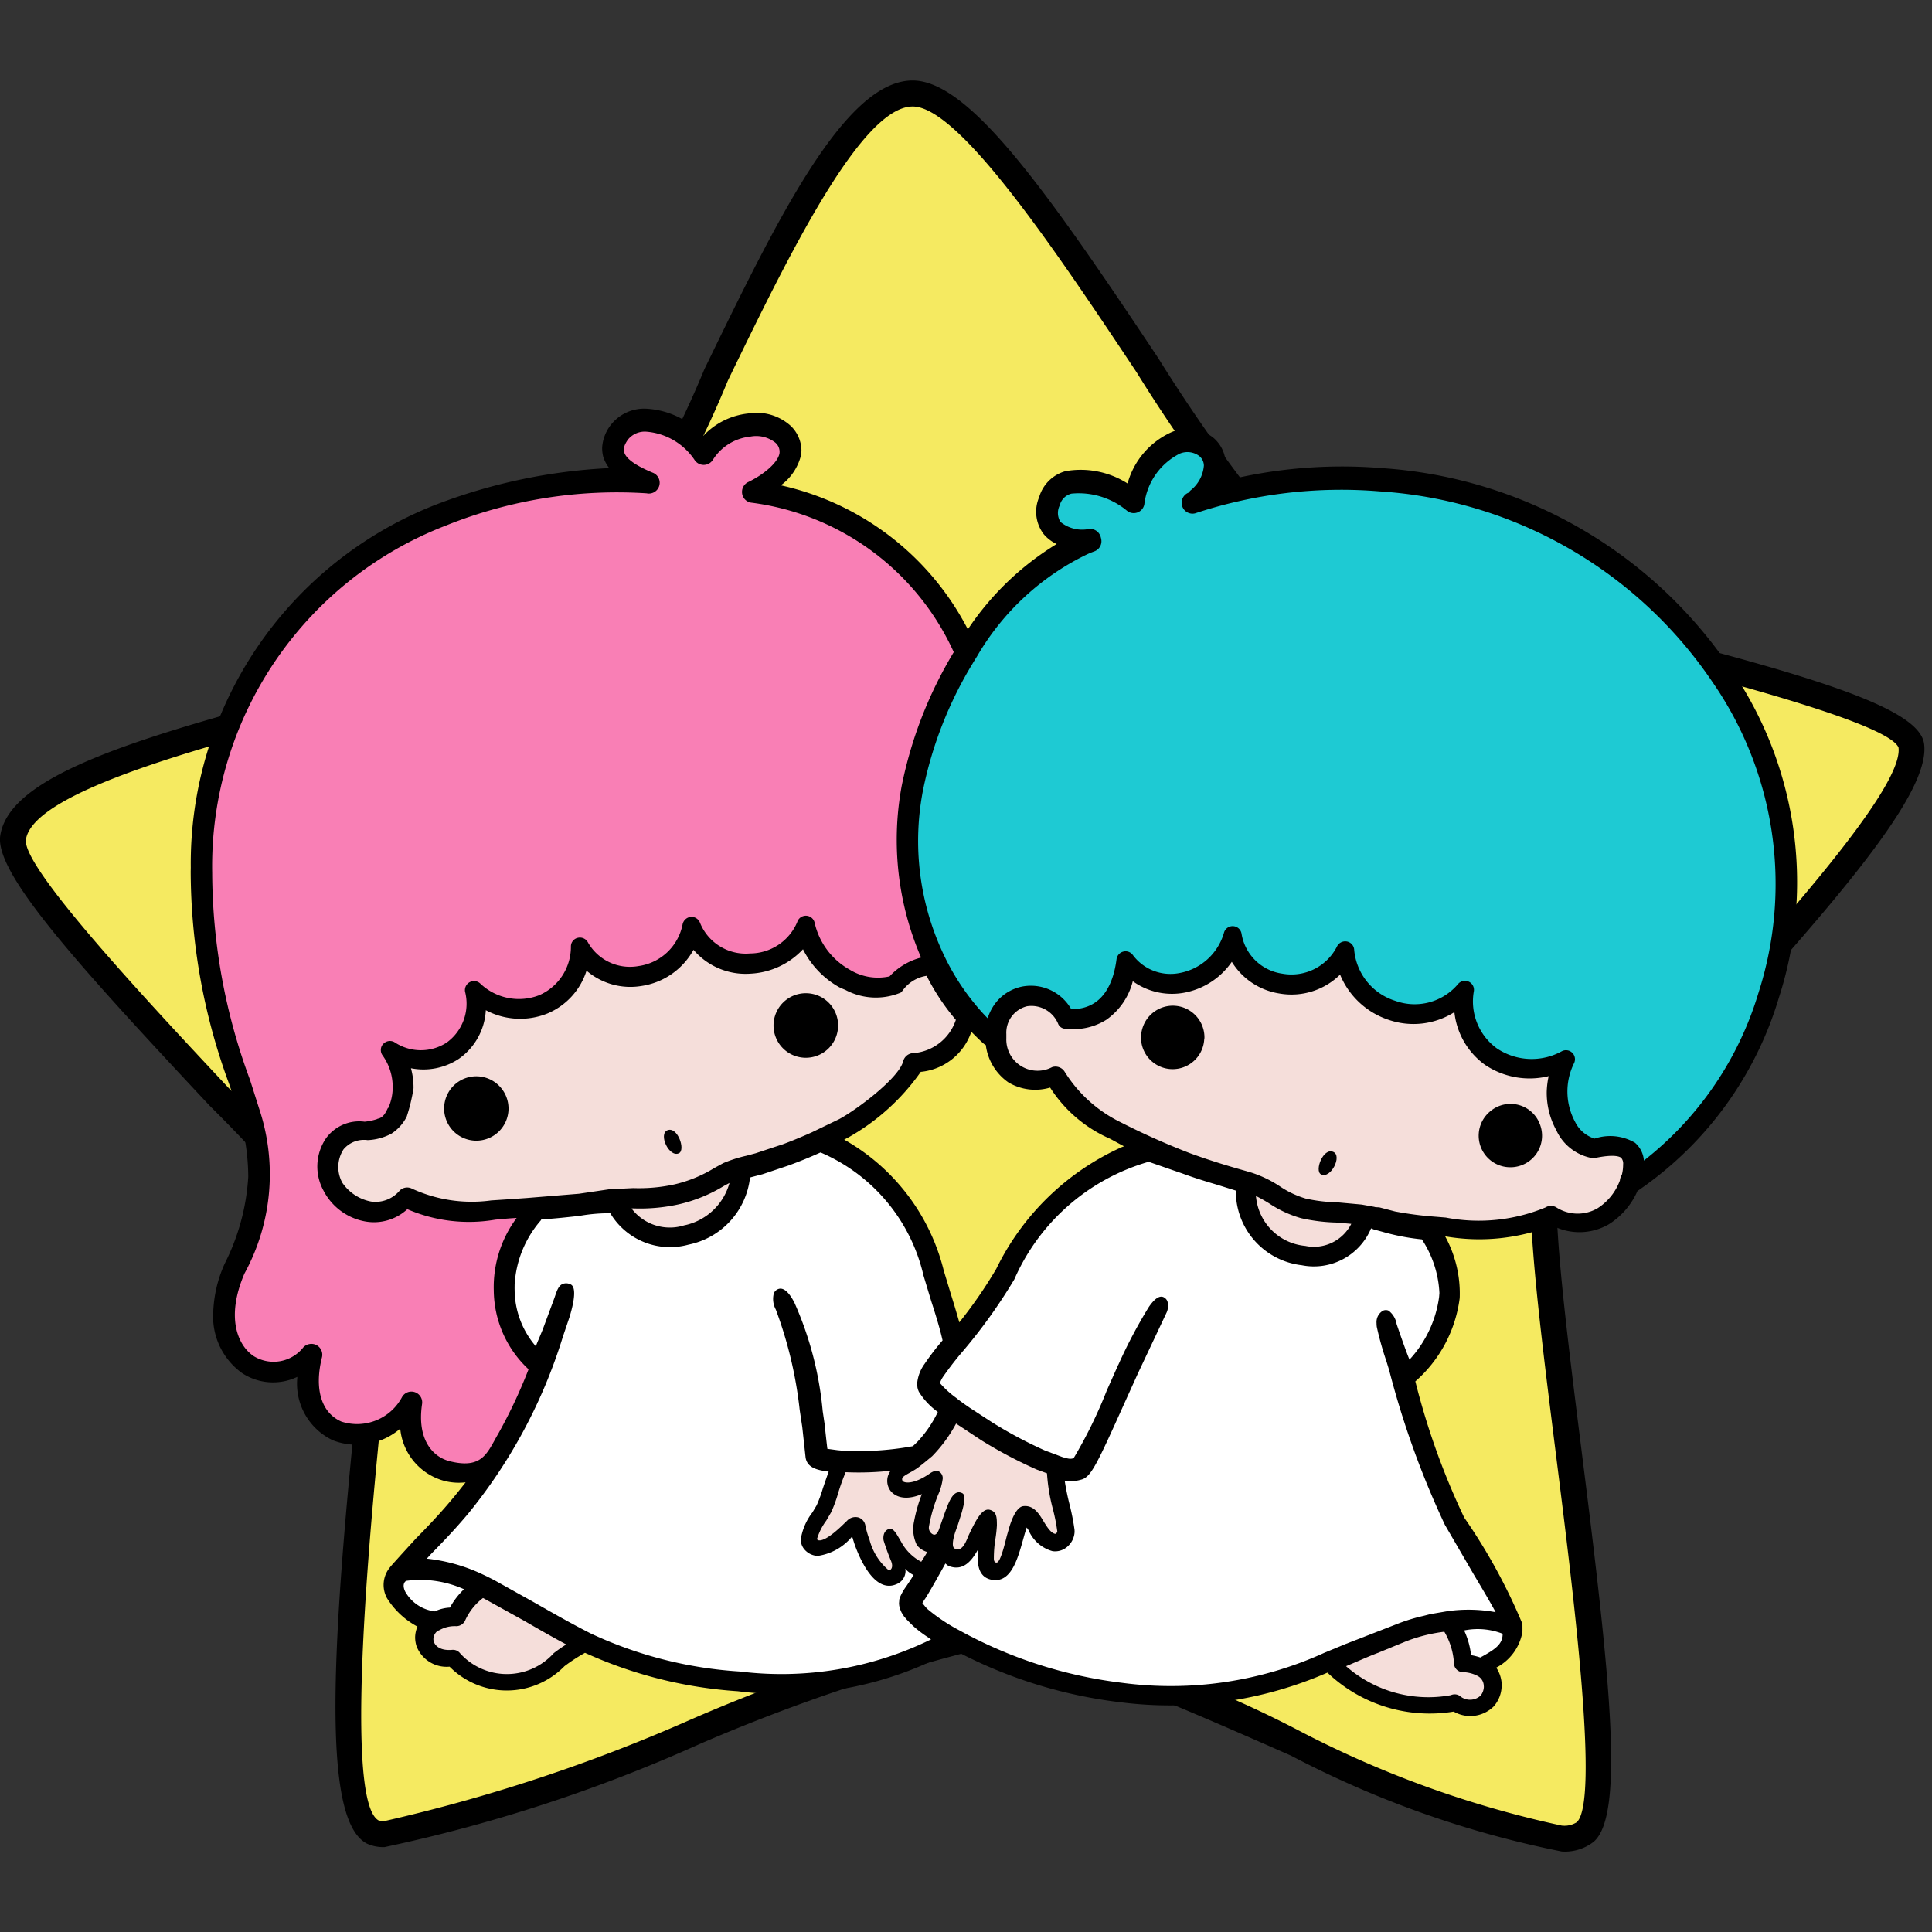
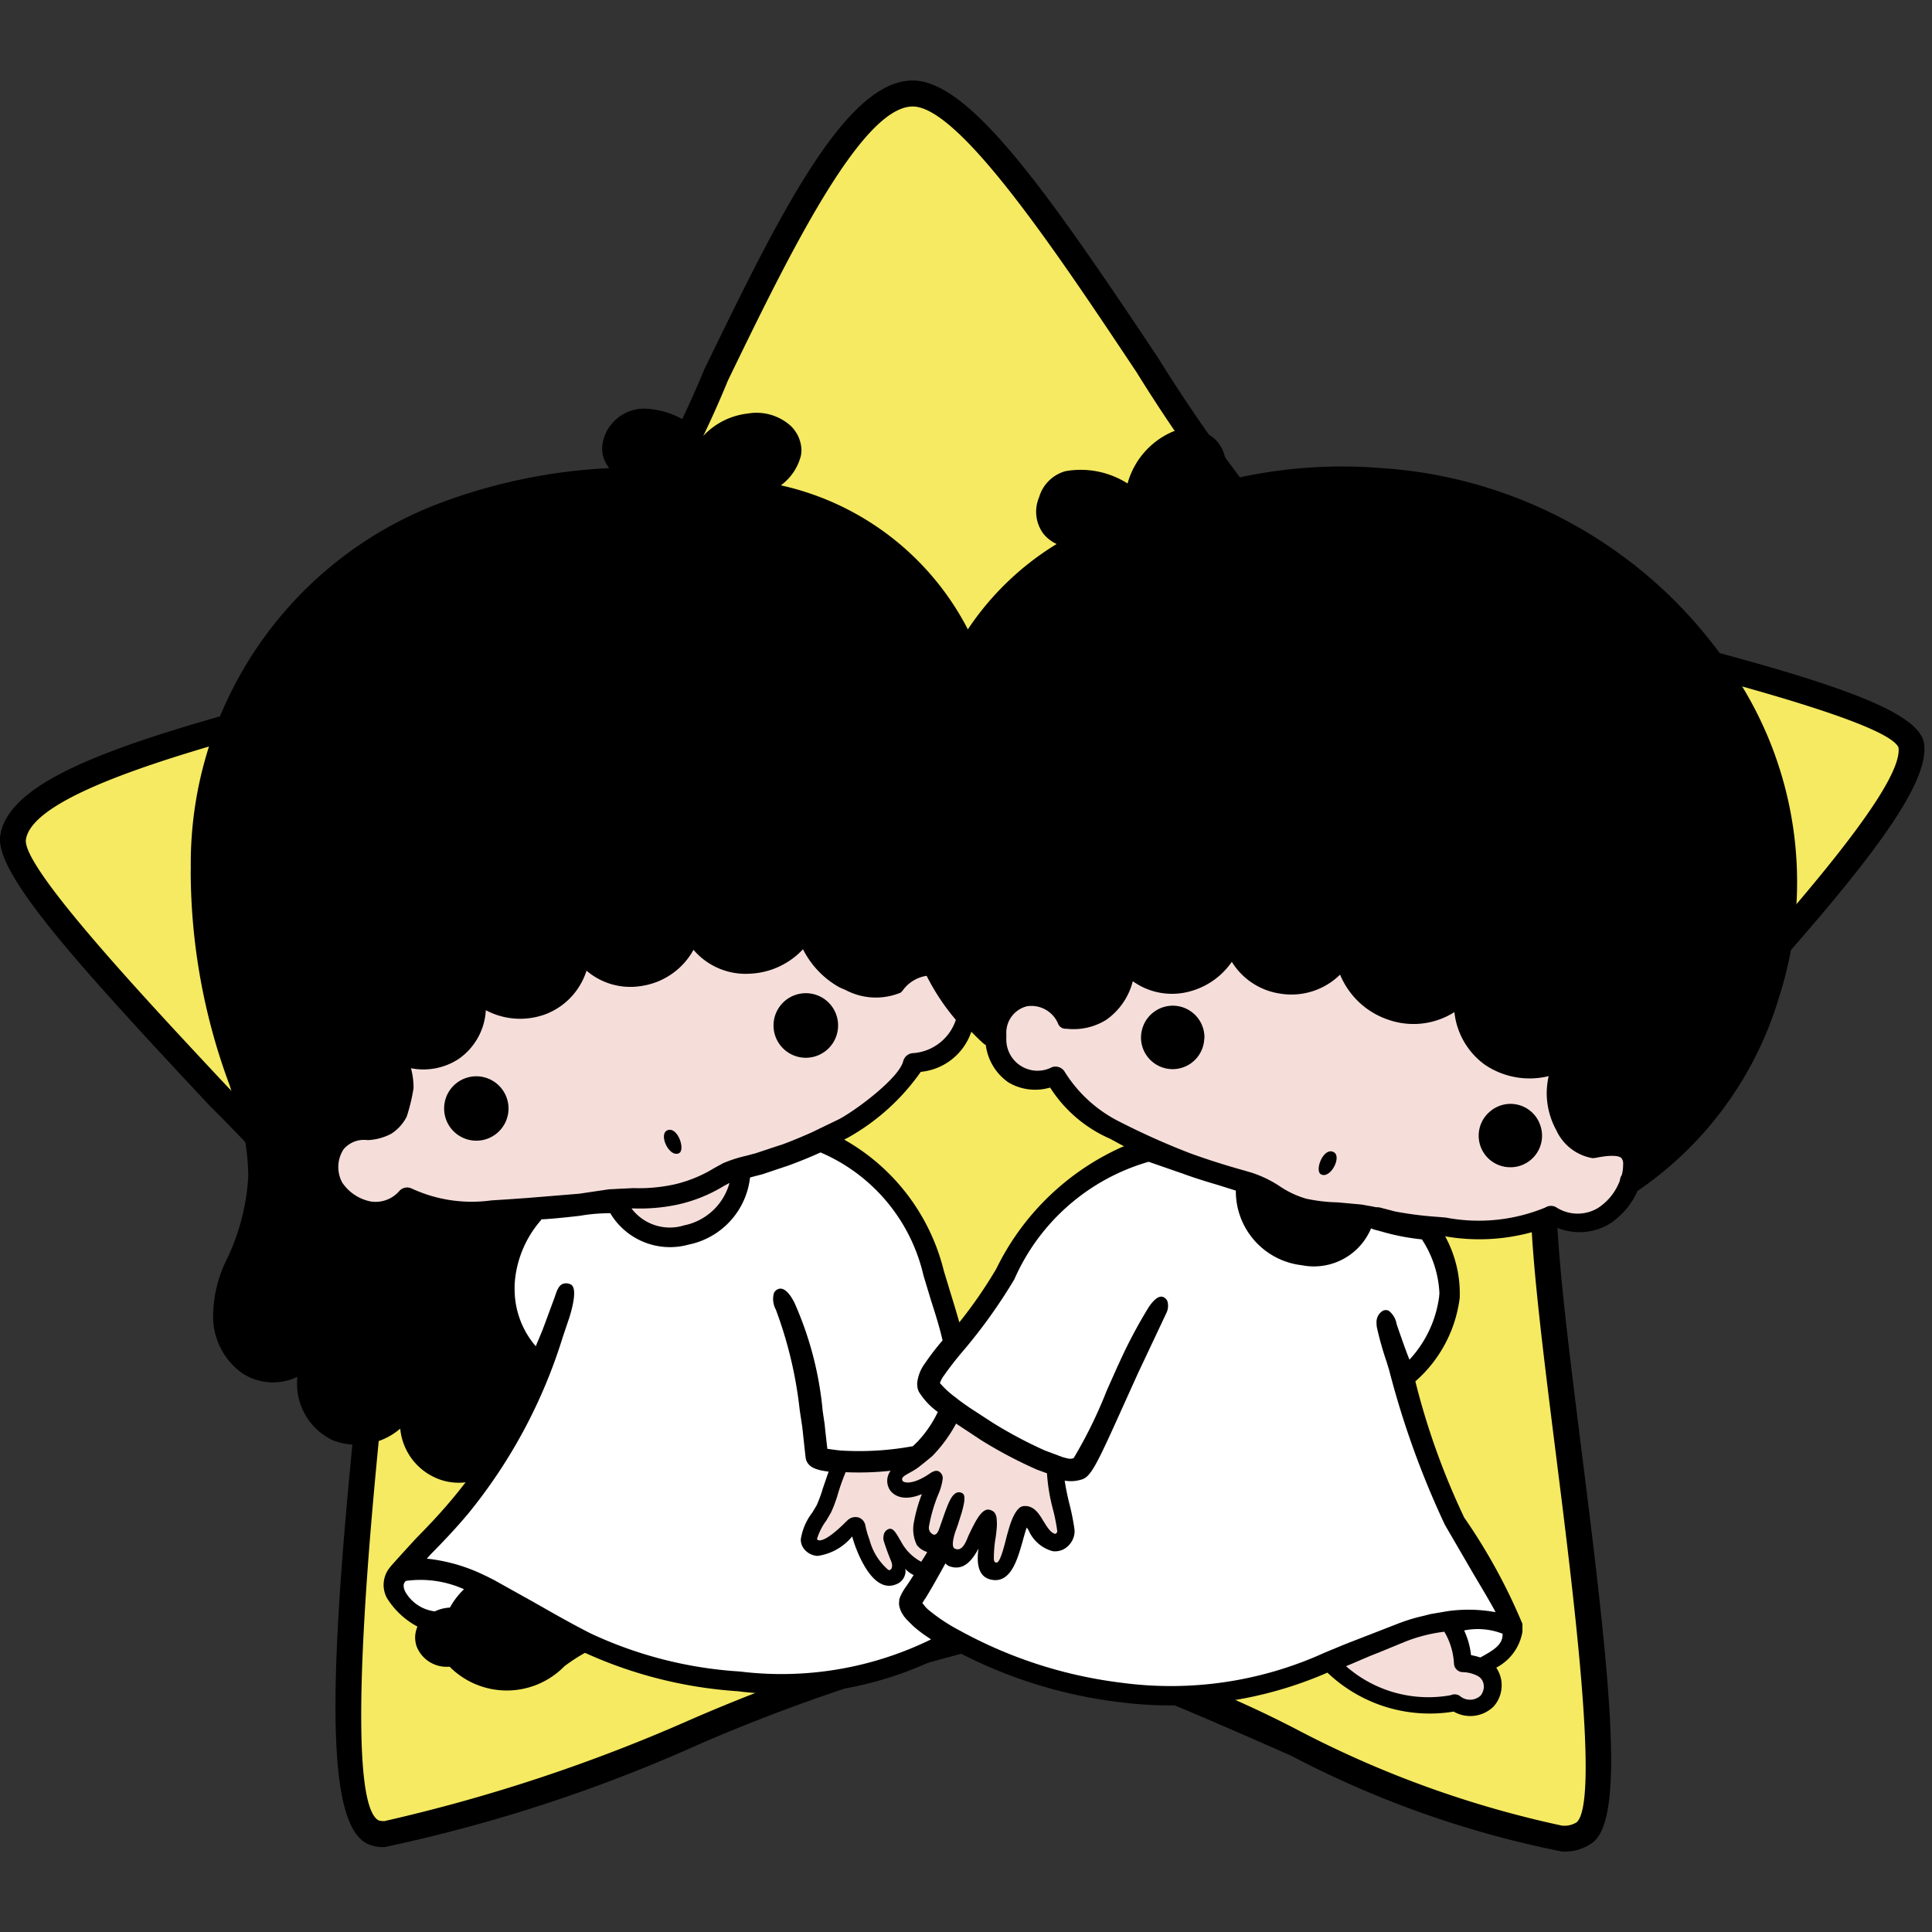
<svg xmlns="http://www.w3.org/2000/svg" width="24" height="24" viewBox="0 0 24 24">
  <rect x="0" y="0" width="24" height="24" fill="#333333" stroke="none" />
  <defs>
    <style>.cls-1{fill:#f5ea61;}.cls-2{fill:#fff;}.cls-3{fill:#f5deda;}.cls-4{fill:#f97fb5;}.cls-5{fill:#1ecad3;}</style>
  </defs>
  <g id="LTS">
    <path class="cls-1" d="M.163,10.405c-.109.724,4.036,4.539,4.57,5.554-.013.68-.828,6.417-.102,6.798.598.314,6.27-2.318,7.518-2.431,1.573-.139,6.84,3.057,7.545,2.431.542-.481-.445-5.675-.516-7.696,1.137-1.533,4.684-4.908,4.566-5.799-.089-.667-6.005-1.777-7.786-2.379-1.21-1.247-3.552-5.723-4.621-5.723-1.286,0-2.91,5.271-4.184,6.498C6.319,8.463.346,9.186.163,10.405Z" />
    <path d="M19.401,23a12.469,12.469,0,0,1-3.364-1.191c-1.544-.679-3.144-1.386-3.874-1.322a22.681,22.681,0,0,0-3.474,1.179A19.295,19.295,0,0,1,4.778,22.945h0a.48.48,0,0,1-.222-.044c-.557-.293-.452-2.39-.081-5.913.048-.455.087-.823.095-.99a20.156,20.156,0,0,0-1.964-2.261C.94,11.957-.066,10.844.003,10.381c.115-.762,1.738-1.238,4.201-1.879a10.259,10.259,0,0,0,2.837-.959A12.959,12.959,0,0,0,8.75,4.587C9.646,2.742,10.491,1,11.337,1c.703,0,1.664,1.365,3.05,3.447a20.493,20.493,0,0,0,1.66,2.296c.602.2,1.665.459,2.788.732,3.395.826,5.002,1.27,5.067,1.766.081.613-1.066,1.931-2.827,3.872-.691.761-1.344,1.482-1.735,1.999.03.713.167,1.793.31,2.935.35,2.777.534,4.489.15,4.83A.579.579,0,0,1,19.401,23Zm-7.147-2.839a13.801,13.801,0,0,1,3.912,1.353,12.9,12.9,0,0,0,3.234,1.164.286.286,0,0,0,.186-.041c.285-.254-.04-2.839-.255-4.549-.148-1.18-.289-2.294-.314-3.02l-.002-.056.034-.045c.395-.533,1.072-1.279,1.788-2.069,1.188-1.309,2.814-3.102,2.747-3.612-.149-.357-3.076-1.07-4.824-1.495-1.154-.281-2.245-.547-2.853-.752L15.87,7.024l-.027-.028a19.813,19.813,0,0,1-1.723-2.37c-.98-1.472-2.199-3.303-2.782-3.303-.644,0-1.56,1.888-2.296,3.405a12.784,12.784,0,0,1-1.775,3.048,9.458,9.458,0,0,1-2.98,1.039C2.651,9.239.414,9.82.322,10.429c-.051.342,1.495,1.994,2.519,3.087a18.277,18.277,0,0,1,2.034,2.368l.019.037-.002.041c-.003.154-.043.533-.097,1.059-.139,1.322-.563,5.345-.09,5.594v-.001a.213.213,0,0,0,.072.008h0a20.815,20.815,0,0,0,3.795-1.257,21.809,21.809,0,0,1,3.562-1.199C12.173,20.163,12.213,20.161,12.254,20.161Z" />
    <polygon class="cls-2" points="11.668 19.237 11.664 19.242 11.664 19.242 11.664 19.242 11.668 19.237 11.668 19.237" />
-     <path class="cls-2" d="M11.664,19.242l-.048.103c.016-.033.033-.068.048-.103Z" />
    <path class="cls-2" d="M12.141,8.129c-.02.031-.039.063-.059.094A.132.132,0,0,0,12.141,8.129Z" />
    <path d="M21.503,8.313A5.673,5.673,0,0,0,17.162,5.815a6.03,6.03,0,0,0-1.982.167.576.576,0,0,0,.046-.225.434.434,0,0,0-.157-.322.516.516,0,0,0-.501-.073.985.985,0,0,0-.561.644,1.084,1.084,0,0,0-.771-.153.472.472,0,0,0-.328.325.457.457,0,0,0,.058.458.468.468,0,0,0,.16.122,3.541,3.541,0,0,0-1.103,1.06A3.455,3.455,0,0,0,9.7,6.029a.658.658,0,0,0,.249-.368.452.452,0,0,0,.007-.064.431.431,0,0,0-.135-.308A.634.634,0,0,0,9.29,5.137a.893.893,0,0,0-.553.277,1.033,1.033,0,0,0-.696-.336.525.525,0,0,0-.455.203.507.507,0,0,0-.106.282.444.444,0,0,0,.013.109.455.455,0,0,0,.075.143,6.938,6.938,0,0,0-2.133.446A4.788,4.788,0,0,0,2.37,10.783c-.001.011,0,.024-.001.036a7.649,7.649,0,0,0,.484,2.664l.108.339a2.744,2.744,0,0,1,.123.796,2.749,2.749,0,0,1-.292,1.078,1.596,1.596,0,0,0-.143.602.865.865,0,0,0,.358.759.698.698,0,0,0,.686.047v.013a.777.777,0,0,0,.442.775.829.829,0,0,0,.837-.145.744.744,0,0,0,.554.651.723.723,0,0,0,.258.016c-.054.069-.108.138-.167.208-.165.198-.318.355-.453.493,0,0-.312.34-.318.353a.342.342,0,0,0-.039.384,1,1,0,0,0,.379.354.354.354,0,0,0-.029.132.359.359,0,0,0,.018.113.4.4,0,0,0,.41.253,1.001,1.001,0,0,0,1.427-.006,2.188,2.188,0,0,1,.255-.166,5.444,5.444,0,0,0,1.897.477,4.405,4.405,0,0,0,2.684-.514,5.847,5.847,0,0,0,2.062.65,4.896,4.896,0,0,0,2.58-.367,1.841,1.841,0,0,0,1.568.484.414.414,0,0,0,.497-.064.395.395,0,0,0,.099-.26.473.473,0,0,0-.003-.056.405.405,0,0,0-.064-.166.62.62,0,0,0,.325-.444c.001-.007,0-.1,0-.1a7.138,7.138,0,0,0-.723-1.32,9.033,9.033,0,0,1-.607-1.692,1.654,1.654,0,0,0,.551-1.036,1.479,1.479,0,0,0-.181-.766,2.473,2.473,0,0,0,1.33-.135.728.728,0,0,0,.704-.015.933.933,0,0,0,.357-.417.082.082,0,0,0,.027-.016,4.44,4.44,0,0,0,1.727-2.378A4.669,4.669,0,0,0,21.503,8.313Z" />
    <path class="cls-1" d="M13.935,14.25a3.188,3.188,0,0,0-1.559,1.512,5.673,5.673,0,0,1-.459.665c-.034-.12-.07-.24-.104-.348l-.089-.294a2.578,2.578,0,0,0-1.237-1.628l.063-.034a2.736,2.736,0,0,0,.888-.808.738.738,0,0,0,.628-.498c.043.042.113.114.153.147a.149.149,0,0,0,.027.018.668.668,0,0,0,.281.464.652.652,0,0,0,.518.064,1.679,1.679,0,0,0,.747.637l.132.072c0-.001.019.01.039.021Z" />
    <path class="cls-3" d="M9.325,12.095h0a.851.851,0,0,1-.71-.296.886.886,0,0,1-.646.449.837.837,0,0,1-.683-.19A.856.856,0,0,1,6.8,12.59a.907.907,0,0,1-.765-.041.788.788,0,0,1-.338.606.799.799,0,0,1-.592.115.903.903,0,0,1,.032.249,2.245,2.245,0,0,1-.085.353.548.548,0,0,1-.19.211.689.689,0,0,1-.295.08.331.331,0,0,0-.299.114.404.404,0,0,0-.015.416.558.558,0,0,0,.356.233.391.391,0,0,0,.355-.135.131.131,0,0,1,.15-.027,1.772,1.772,0,0,0,.988.148l.201-.013.242-.017.648-.053.372-.055c.08-.004.08-.004.085-.001l-.009-.003.225-.011a2.064,2.064,0,0,0,.512-.046,1.657,1.657,0,0,0,.493-.202l.113-.062a1.69,1.69,0,0,1,.288-.092l.116-.031c.31-.103.31-.103.314-.103.118-.043.247-.096.379-.155l.344-.166c.217-.116.744-.511.795-.72a.134.134,0,0,1,.13-.1.605.605,0,0,0,.524-.413,2.733,2.733,0,0,1-.363-.547.447.447,0,0,0-.3.186l-.021.022a.803.803,0,0,1-.688-.033l-.029-.012-.047-.021a1.114,1.114,0,0,1-.451-.472A.956.956,0,0,1,9.325,12.095Z" />
    <path class="cls-3" d="M9.062,14.695a.736.736,0,0,1-.564.527.596.596,0,0,1-.653-.21l.018-.001a2.233,2.233,0,0,0,.567-.05,1.876,1.876,0,0,0,.563-.229Z" />
-     <path class="cls-4" d="M5.591,18.153c-.212-.051-.414-.266-.348-.711a.134.134,0,0,0-.246-.092.633.633,0,0,1-.755.31c-.25-.108-.341-.406-.242-.8a.136.136,0,0,0-.067-.15.139.139,0,0,0-.163.025.471.471,0,0,1-.616.113c-.201-.133-.352-.482-.117-1.028a2.573,2.573,0,0,0,.18-2.055l-.111-.35a7.441,7.441,0,0,1-.47-2.575A4.535,4.535,0,0,1,5.538,6.529a5.689,5.689,0,0,1,2.494-.401.134.134,0,0,0,.074-.257c-.211-.088-.331-.173-.352-.255-.005-.016-.019-.065.049-.158a.268.268,0,0,1,.231-.095.796.796,0,0,1,.595.352.135.135,0,0,0,.228-.005A.623.623,0,0,1,9.32,5.424a.384.384,0,0,1,.308.072.149.149,0,0,1,.055.137c-.023.123-.213.272-.39.356a.136.136,0,0,0-.074.142.133.133,0,0,0,.113.113A3.212,3.212,0,0,1,11.848,8.101a5.204,5.204,0,0,0-.647,1.663,3.686,3.686,0,0,0,.241,2.131.815.815,0,0,0-.392.234.672.672,0,0,1-.494-.083.892.892,0,0,1-.436-.582.112.112,0,0,0-.217-.008.638.638,0,0,1-.585.388.613.613,0,0,1-.624-.385.114.114,0,0,0-.115-.069.117.117,0,0,0-.099.09.649.649,0,0,1-.55.521.6.6,0,0,1-.628-.297.113.113,0,0,0-.124-.054.11.11,0,0,0-.086.104.656.656,0,0,1-.392.608.696.696,0,0,1-.737-.147.113.113,0,0,0-.186.103.597.597,0,0,1-.228.633.588.588,0,0,1-.646-.003.113.113,0,0,0-.142.02.105.105,0,0,0-.03.075.109.109,0,0,0,.022.068.669.669,0,0,1,.125.405.614.614,0,0,1-.056.25l-.003-.003c-.021.041-.051.124-.132.135l.002.002a.719.719,0,0,1-.159.034A.51.51,0,0,0,4.05,14.14a.623.623,0,0,0-.033.647.729.729,0,0,0,.508.384.612.612,0,0,0,.535-.15,1.932,1.932,0,0,0,1.093.13c.089-.008.176-.017.265-.021a1.439,1.439,0,0,0-.284.905,1.352,1.352,0,0,0,.432.975,6.329,6.329,0,0,1-.374.796C6.054,18.041,6,18.253,5.591,18.153Z" />
    <path class="cls-2" d="M5.046,19.792c-.022-.031-.058-.116-.001-.154a1.322,1.322,0,0,1,.719.104.935.935,0,0,0-.175.228.489.489,0,0,0-.187.047A.488.488,0,0,1,5.046,19.792Z" />
-     <path class="cls-3" d="M6.879,20.536a.783.783,0,0,1-1.173-.009.112.112,0,0,0-.089-.032c-.138.013-.207-.043-.227-.099a.102.102,0,0,1-.006-.038.133.133,0,0,1,.054-.1.098.098,0,0,0,.027-.011.383.383,0,0,1,.203-.046.122.122,0,0,0,.113-.077A.725.725,0,0,1,6,19.851l.017.009.491.272c.168.097.341.197.526.296A1.871,1.871,0,0,0,6.879,20.536Z" />
    <path class="cls-2" d="M9.793,14.479l-.322.108-.135.035-.019.006a.96.96,0,0,1-.763.833.864.864,0,0,1-.973-.39,2.155,2.155,0,0,0-.365.03l-.029.004c-.085.01-.337.038-.462.042l-.006.012-.007.008a1.333,1.333,0,0,0-.319.789c0,.023-.001.046,0,.069a1.082,1.082,0,0,0,.263.699c.013-.035.036-.088.036-.088l.049-.118.146-.394.012-.035c.02-.058.041-.118.09-.139a.122.122,0,0,1,.097.004c.089.036.03.274-.013.412l-.082.243a6.496,6.496,0,0,1-1.176,2.195c-.171.204-.327.364-.465.505,0,0-.026.029-.048.053a2.145,2.145,0,0,1,.651.176l.007.003c.004.002.087.041.087.041l.091.046.498.278c.223.127.451.258.701.385a5.113,5.113,0,0,0,1.854.473,4.224,4.224,0,0,0,2.375-.399l-.026-.017-.009-.007a1.534,1.534,0,0,1-.186-.141c-.004-.003-.09-.09-.09-.09l-.006-.009L11.23,20.08l-.005-.009-.024-.037-.006-.013-.007-.016h0l-.006-.015-.004-.013-.007-.027-.001-.007-.002-.021v-.01l.001-.009.002-.025,0-.008.009-.028a.662.662,0,0,1,.08-.139l.046-.069.043-.068a.375.375,0,0,1-.105-.078l.005.024a.177.177,0,0,1-.12.17.215.215,0,0,1-.172-.002c-.165-.071-.282-.334-.337-.485,0,0-.023-.068-.034-.109a.675.675,0,0,1-.429.242.229.229,0,0,1-.165-.082.186.186,0,0,1-.044-.127.731.731,0,0,1,.144-.331l.053-.089a1.65,1.65,0,0,0,.076-.207s.052-.153.073-.211c-.144-.018-.269-.049-.287-.178l-.041-.376-.032-.213a5.155,5.155,0,0,0-.296-1.245.277.277,0,0,1-.025-.203.094.094,0,0,1,.055-.053c.093-.035.176.121.201.17a4.259,4.259,0,0,1,.351,1.347l.025.169c-.001,0,.025.237.033.299.023.003.126.017.126.017l.042.004a3.687,3.687,0,0,0,.894-.054c.008-.007.057-.055.057-.055A1.448,1.448,0,0,0,11.65,17.54a.879.879,0,0,1-.236-.252l-.011-.027-.006-.024-.004-.049a.491.491,0,0,1,.093-.246,3.164,3.164,0,0,1,.223-.291c-.037-.163-.089-.327-.142-.492l-.095-.314a2.199,2.199,0,0,0-1.279-1.529C10.057,14.378,9.922,14.432,9.793,14.479Z" />
    <path class="cls-3" d="M12.298,18.756c-.096-.028-.174.125-.26.305-.027.055-.074.225-.175.177-.051-.017-.016-.145.003-.205l.034-.095.047-.149c.021-.079.06-.213.007-.24-.115-.06-.174.13-.219.248l-.065.186c-.021.064-.048.093-.081.077a.091.091,0,0,1-.049-.097v-.001a1.939,1.939,0,0,1,.115-.396.705.705,0,0,0,.056-.199.095.095,0,0,0-.04-.083c-.028-.023-.073-.014-.123.022-.21.144-.319.113-.334.092a.037.037,0,0,1-.003-.04c.021-.038.137-.077.221-.149.027-.019.148-.12.148-.12a1.782,1.782,0,0,0,.297-.405l.028.019.286.189a5.606,5.606,0,0,0,.687.363s.065.024.128.047a2.279,2.279,0,0,0,.074.447,2.263,2.263,0,0,1,.054.274v0a.036.036,0,0,1-.01.021.028.028,0,0,1-.015.01c-.056-.009-.104-.089-.147-.158-.055-.093-.123-.202-.252-.186-.076.01-.139.143-.179.286l-.022.076c-.017.064-.076.328-.125.338-.042.007-.038-.05-.038-.057a1.595,1.595,0,0,1,.015-.209,1.695,1.695,0,0,0,.023-.196C12.383,18.854,12.384,18.781,12.298,18.756Z" />
    <path class="cls-3" d="M11.07,19.393c.032.082-.009.107-.009.107l-.005.003a.026.026,0,0,1-.022-.002.736.736,0,0,1-.232-.372,1.134,1.134,0,0,1-.052-.179.127.127,0,0,0-.084-.099.142.142,0,0,0-.145.042l-.02.019c-.056.055-.231.227-.324.223a.034.034,0,0,1-.027-.013l0-.007a.747.747,0,0,1,.114-.225l.059-.101a1.583,1.583,0,0,0,.087-.235,2.713,2.713,0,0,1,.095-.266,3.632,3.632,0,0,0,.559-.018.208.208,0,0,0-.005.245c.031.043.142.15.393.045a1.86,1.86,0,0,0-.097.339.45.45,0,0,0,.035.295.253.253,0,0,0,.127.085c.005.002-.072.119-.073.122a.603.603,0,0,1-.252-.253c-.049-.08-.091-.176-.152-.154-.085.032-.064.14-.064.14A2.711,2.711,0,0,0,11.07,19.393Z" />
    <path class="cls-3" d="M18.394,21.062a.194.194,0,0,1-.26.005.114.114,0,0,0-.111-.009,1.55,1.55,0,0,1-1.302-.36c.136-.056.266-.116.39-.163l.346-.142a1.954,1.954,0,0,1,.485-.123.867.867,0,0,1,.12.398.112.112,0,0,0,.105.104.418.418,0,0,1,.192.049.143.143,0,0,1,.072.107l.002.026A.189.189,0,0,1,18.394,21.062Z" />
    <path class="cls-2" d="M18.389,20.59a.729.729,0,0,0-.115-.029.982.982,0,0,0-.086-.307.848.848,0,0,1,.478.041C18.669,20.428,18.566,20.493,18.389,20.59Z" />
    <path class="cls-2" d="M12.6,15.893h0a6.63,6.63,0,0,1-.631.883,3.985,3.985,0,0,0-.247.317.337.337,0,0,0-.046.088,1.171,1.171,0,0,0,.205.186c.037.033.155.114.17.124l.275.179a5.417,5.417,0,0,0,.653.348l.216.081c.088.027.106.026.142.015a5.734,5.734,0,0,0,.412-.841l.144-.323-.002.007a6.167,6.167,0,0,1,.38-.721c.069-.101.13-.143.179-.124a.097.097,0,0,1,.052.053.201.201,0,0,1-.012.144l-.355.753-.156.345c-.351.78-.425.941-.546.973l-.011.003a.439.439,0,0,1-.196.01,3.088,3.088,0,0,0,.063.306,2.913,2.913,0,0,1,.059.303l.001.026a.258.258,0,0,1-.081.177.23.23,0,0,1-.193.064.455.455,0,0,1-.298-.261l-.023-.033c-.011.033-.024.076-.024.076l-.021.075c-.068.242-.15.544-.391.498-.119-.023-.175-.115-.172-.283a.919.919,0,0,1,.009-.104c-.08.15-.191.29-.375.214a.394.394,0,0,1-.036-.029c-.046.085-.206.37-.251.437,0-.001-.024.036-.035.055l.041.051.026.026a2.241,2.241,0,0,0,.393.262,5.566,5.566,0,0,0,2.016.651,4.604,4.604,0,0,0,2.521-.374l.261-.108.304-.118.337-.131a2.207,2.207,0,0,1,.326-.1l.086-.022.216-.037a1.879,1.879,0,0,1,.594.013c-.059-.111-.156-.275-.27-.466l-.36-.619a10.937,10.937,0,0,1-.692-1.92l-.033-.108a3.922,3.922,0,0,1-.121-.431.359.359,0,0,1-.003-.046.164.164,0,0,1,.078-.154.086.086,0,0,1,.071-.002.26.26,0,0,1,.1.166c.001.003.106.314.16.443a1.426,1.426,0,0,0,.368-.778l.004-.049a1.323,1.323,0,0,0-.218-.667,2.774,2.774,0,0,1-.489-.094l-.088-.024-.017-.004s-.024-.009-.037-.015a.77.77,0,0,1-.861.458.925.925,0,0,1-.819-.927c-.023-.007-.227-.071-.227-.071-.125-.037-.282-.084-.441-.143l-.119-.041s-.288-.1-.296-.103A2.61,2.61,0,0,0,12.6,15.893Zm4.423-.636h0Z" />
-     <path class="cls-3" d="M15.602,14.857c.056.028.111.059.164.092a1.39,1.39,0,0,0,.398.184,2.249,2.249,0,0,0,.439.054l.183.016a.52.52,0,0,1-.571.274A.676.676,0,0,1,15.602,14.857Z" />
    <path class="cls-3" d="M14.697,12.334a.835.835,0,0,1-.625-.145.835.835,0,0,1-.329.479.766.766,0,0,1-.497.111.099.099,0,0,1-.103-.065.36.36,0,0,0-.385-.214.338.338,0,0,0-.257.345v.01l0,.043a.388.388,0,0,0,.569.358.134.134,0,0,1,.156.058,1.694,1.694,0,0,0,.691.625,9.069,9.069,0,0,0,.864.386c.298.109.553.181.691.22l.075.022a1.445,1.445,0,0,1,.346.166,1.161,1.161,0,0,0,.331.157,2.004,2.004,0,0,0,.39.046c.308.028.308.028.31.029l.144.026.02.005.042.002a.16.16,0,0,1,.023.005l.176.046a4.398,4.398,0,0,0,.51.066l.121.01a2.17,2.17,0,0,0,1.237-.125.13.13,0,0,1,.134-.003.491.491,0,0,0,.515.012.692.692,0,0,0,.277-.345.144.144,0,0,1,.024-.069.507.507,0,0,0,.016-.128.11.11,0,0,0-.024-.084c-.019-.016-.088-.047-.321.001l-.035.003a.609.609,0,0,1-.44-.326l-.006-.013-.002-.004a.967.967,0,0,1-.121-.485,1.051,1.051,0,0,1,.024-.191.991.991,0,0,1-.796-.144.929.929,0,0,1-.375-.651.949.949,0,0,1-.816.096.988.988,0,0,1-.604-.562.861.861,0,0,1-.756.234.847.847,0,0,1-.589-.393A.923.923,0,0,1,14.697,12.334Z" />
-     <path class="cls-5" d="M21.846,12.328a4.163,4.163,0,0,1-1.425,2.089.323.323,0,0,0-.11-.221.609.609,0,0,0-.502-.052.4.4,0,0,1-.241-.205.792.792,0,0,1-.013-.735.112.112,0,0,0-.025-.127.111.111,0,0,0-.127-.019.776.776,0,0,1-.809-.035.721.721,0,0,1-.285-.712.112.112,0,0,0-.196-.088.704.704,0,0,1-.779.21.731.731,0,0,1-.512-.635.111.111,0,0,0-.089-.102.114.114,0,0,0-.122.057.634.634,0,0,1-.682.342.597.597,0,0,1-.506-.496.112.112,0,0,0-.217-.017.706.706,0,0,1-.557.506.582.582,0,0,1-.577-.225.111.111,0,0,0-.118-.042.114.114,0,0,0-.084.094c-.037.291-.167.625-.563.621a.577.577,0,0,0-.618-.279.561.561,0,0,0-.299.175.61.61,0,0,0-.121.217c-.02-.02-.041-.042-.062-.065a2.95,2.95,0,0,1-.498-.755,3.3,3.3,0,0,1-.243-2.013,4.903,4.903,0,0,1,.616-1.573c.018-.031.039-.063.057-.093A3.177,3.177,0,0,1,13.517,6.88c.025-.011.051-.021.078-.031a.134.134,0,0,0,.083-.16h0l-.001-.005-.002-.007h0a.136.136,0,0,0-.147-.106.427.427,0,0,1-.354-.087.209.209,0,0,1-.01-.205.2.2,0,0,1,.146-.147.936.936,0,0,1,.688.211.134.134,0,0,0,.217-.076.811.811,0,0,1,.439-.631.244.244,0,0,1,.242.028.155.155,0,0,1,.059.12.439.439,0,0,1-.168.31.133.133,0,0,0-.02.026l-.005.001a.135.135,0,0,0,.083.256,5.776,5.776,0,0,1,2.293-.273A5.405,5.405,0,0,1,21.278,8.48,4.404,4.404,0,0,1,21.846,12.328Z" />
    <path d="M16.562,14.309c-.126-.055-.235.236-.152.279C16.528,14.651,16.679,14.359,16.562,14.309Z" />
    <path d="M8.292,14.04c-.118.047.021.344.142.286C8.519,14.285,8.418,13.991,8.292,14.04Z" />
    <path d="M5.923,13.37a.4.4,0,1,0,.394.407A.401.401,0,0,0,5.923,13.37Z" />
    <path d="M10.017,12.338a.401.401,0,1,0,.394.407A.4.4,0,0,0,10.017,12.338Z" />
    <path d="M14.575,12.493a.395.395,0,0,0-.372.248.409.409,0,0,0-.029.139.393.393,0,0,0,.784.047c0-.011.003-.022.004-.033A.394.394,0,0,0,14.575,12.493Z" />
-     <path d="M19.123,13.95a.39.39,0,0,0-.606-.149.392.392,0,0,0,.239.699.392.392,0,0,0,.367-.549Z" />
+     <path d="M19.123,13.95a.39.39,0,0,0-.606-.149.392.392,0,0,0,.239.699.392.392,0,0,0,.367-.549" />
  </g>
</svg>